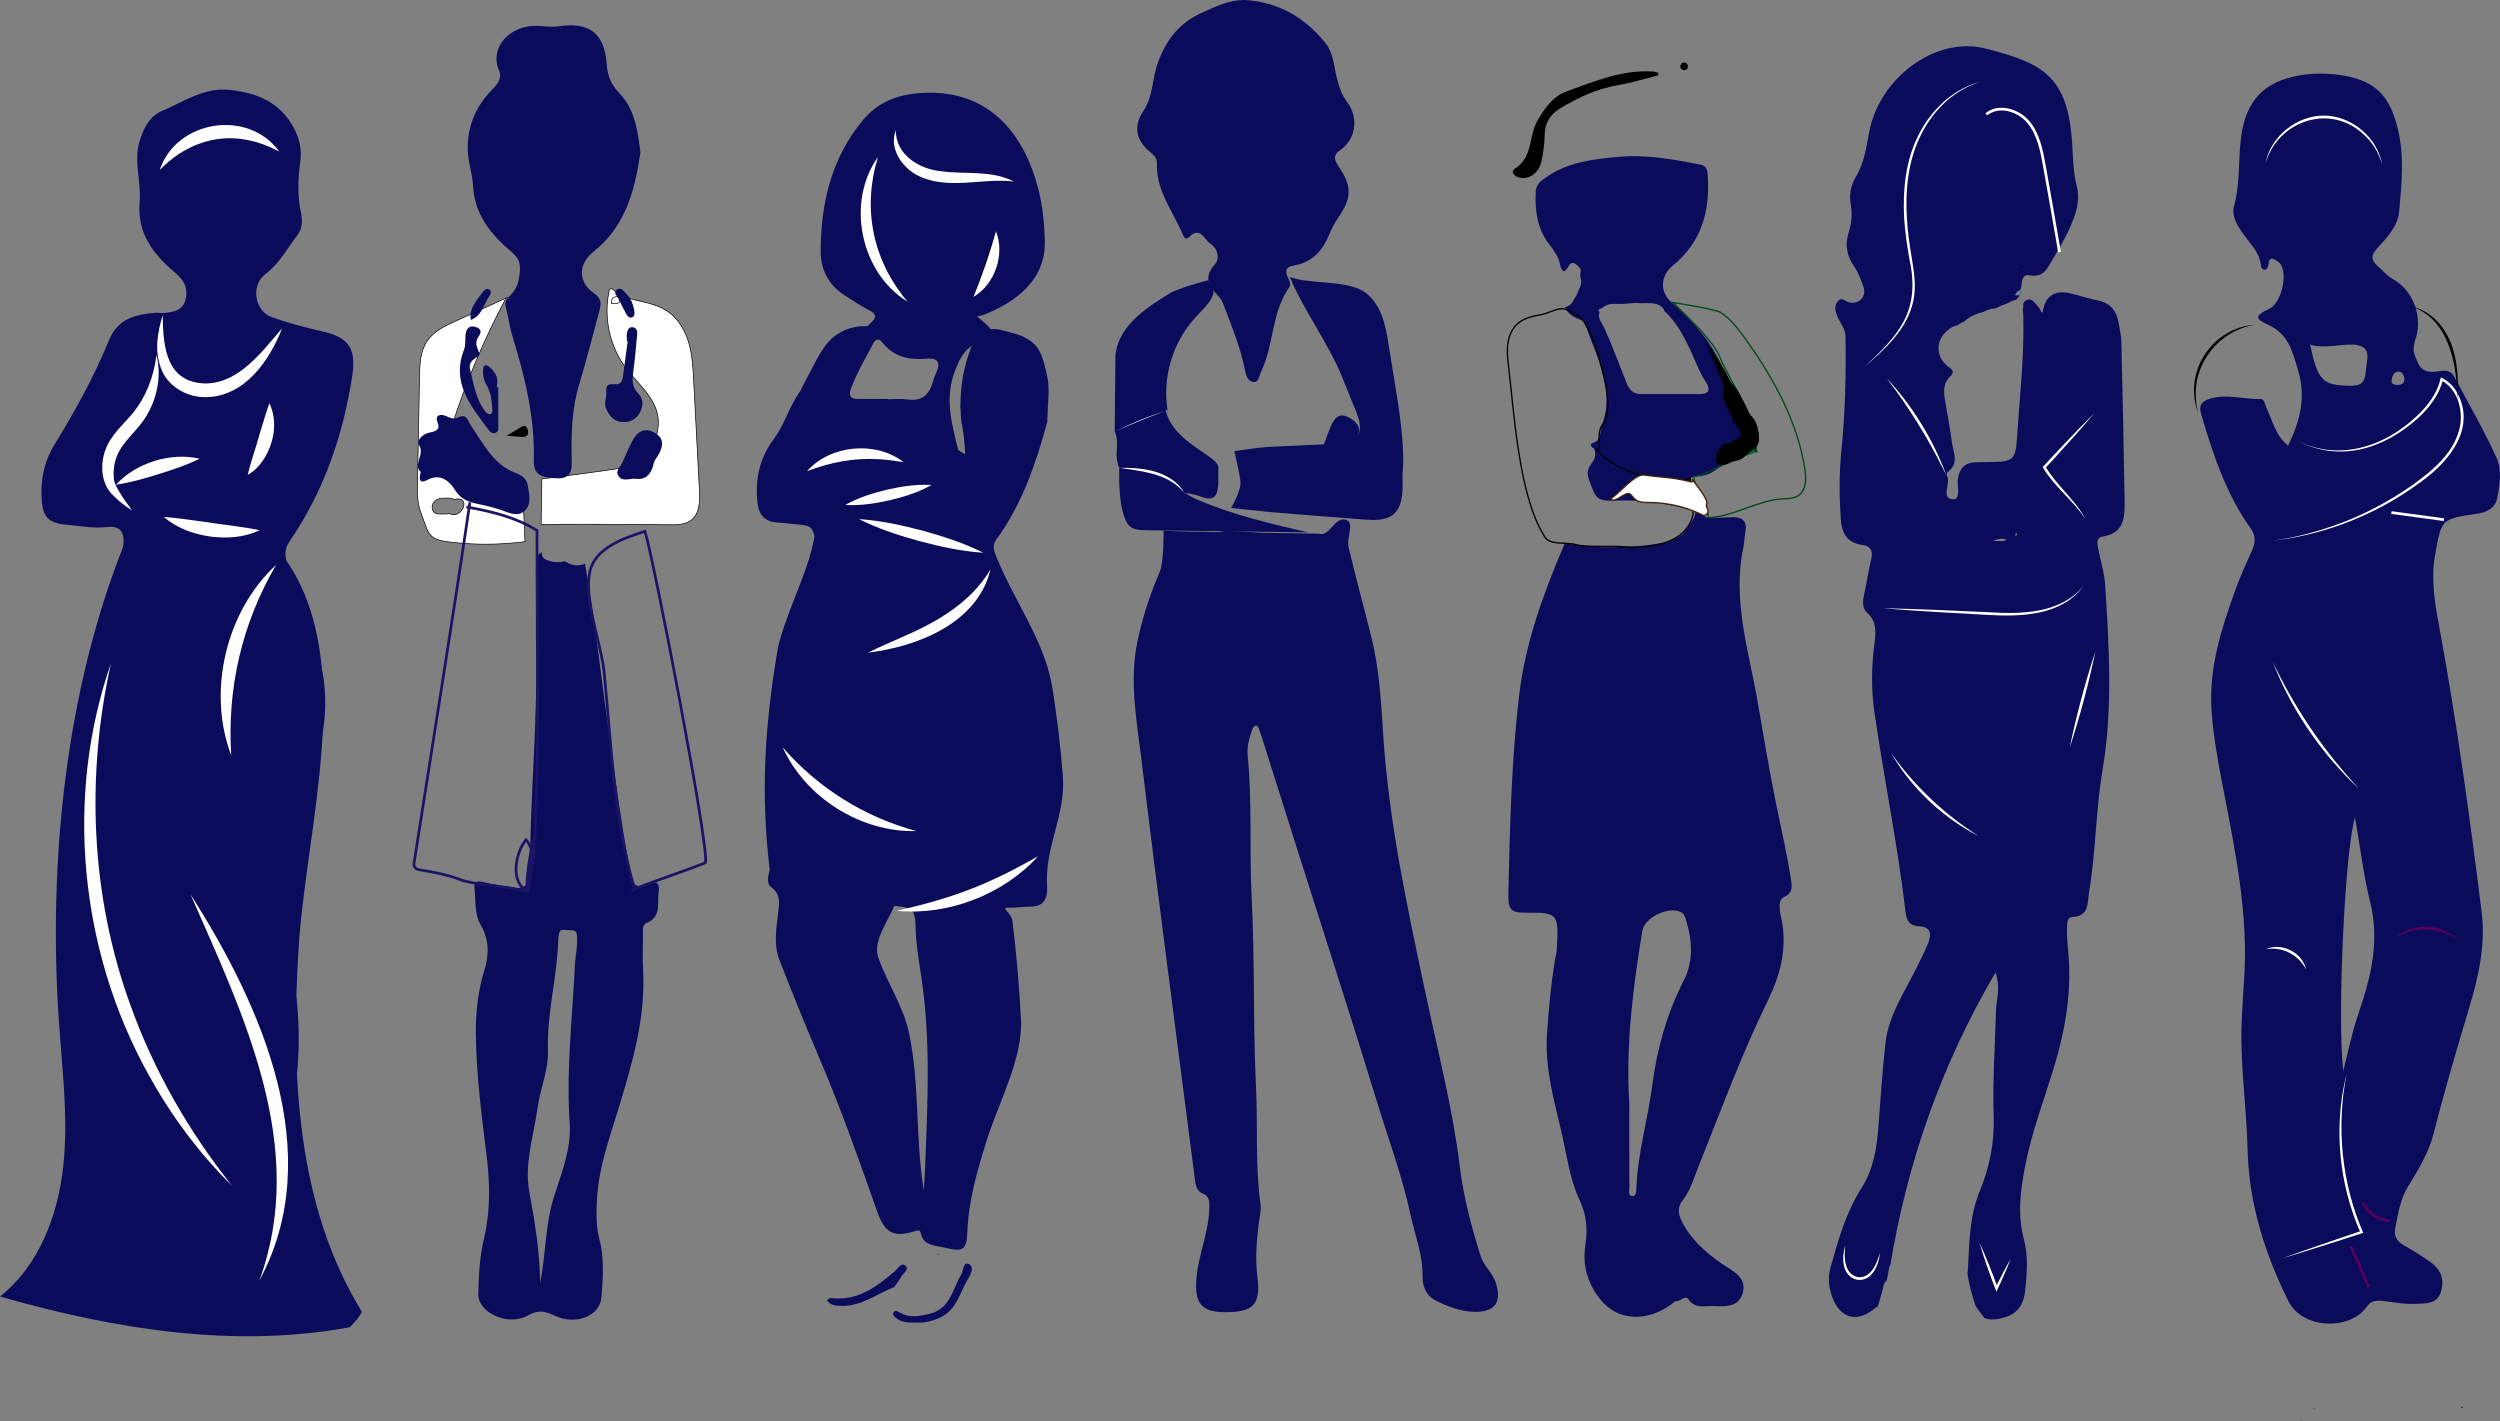
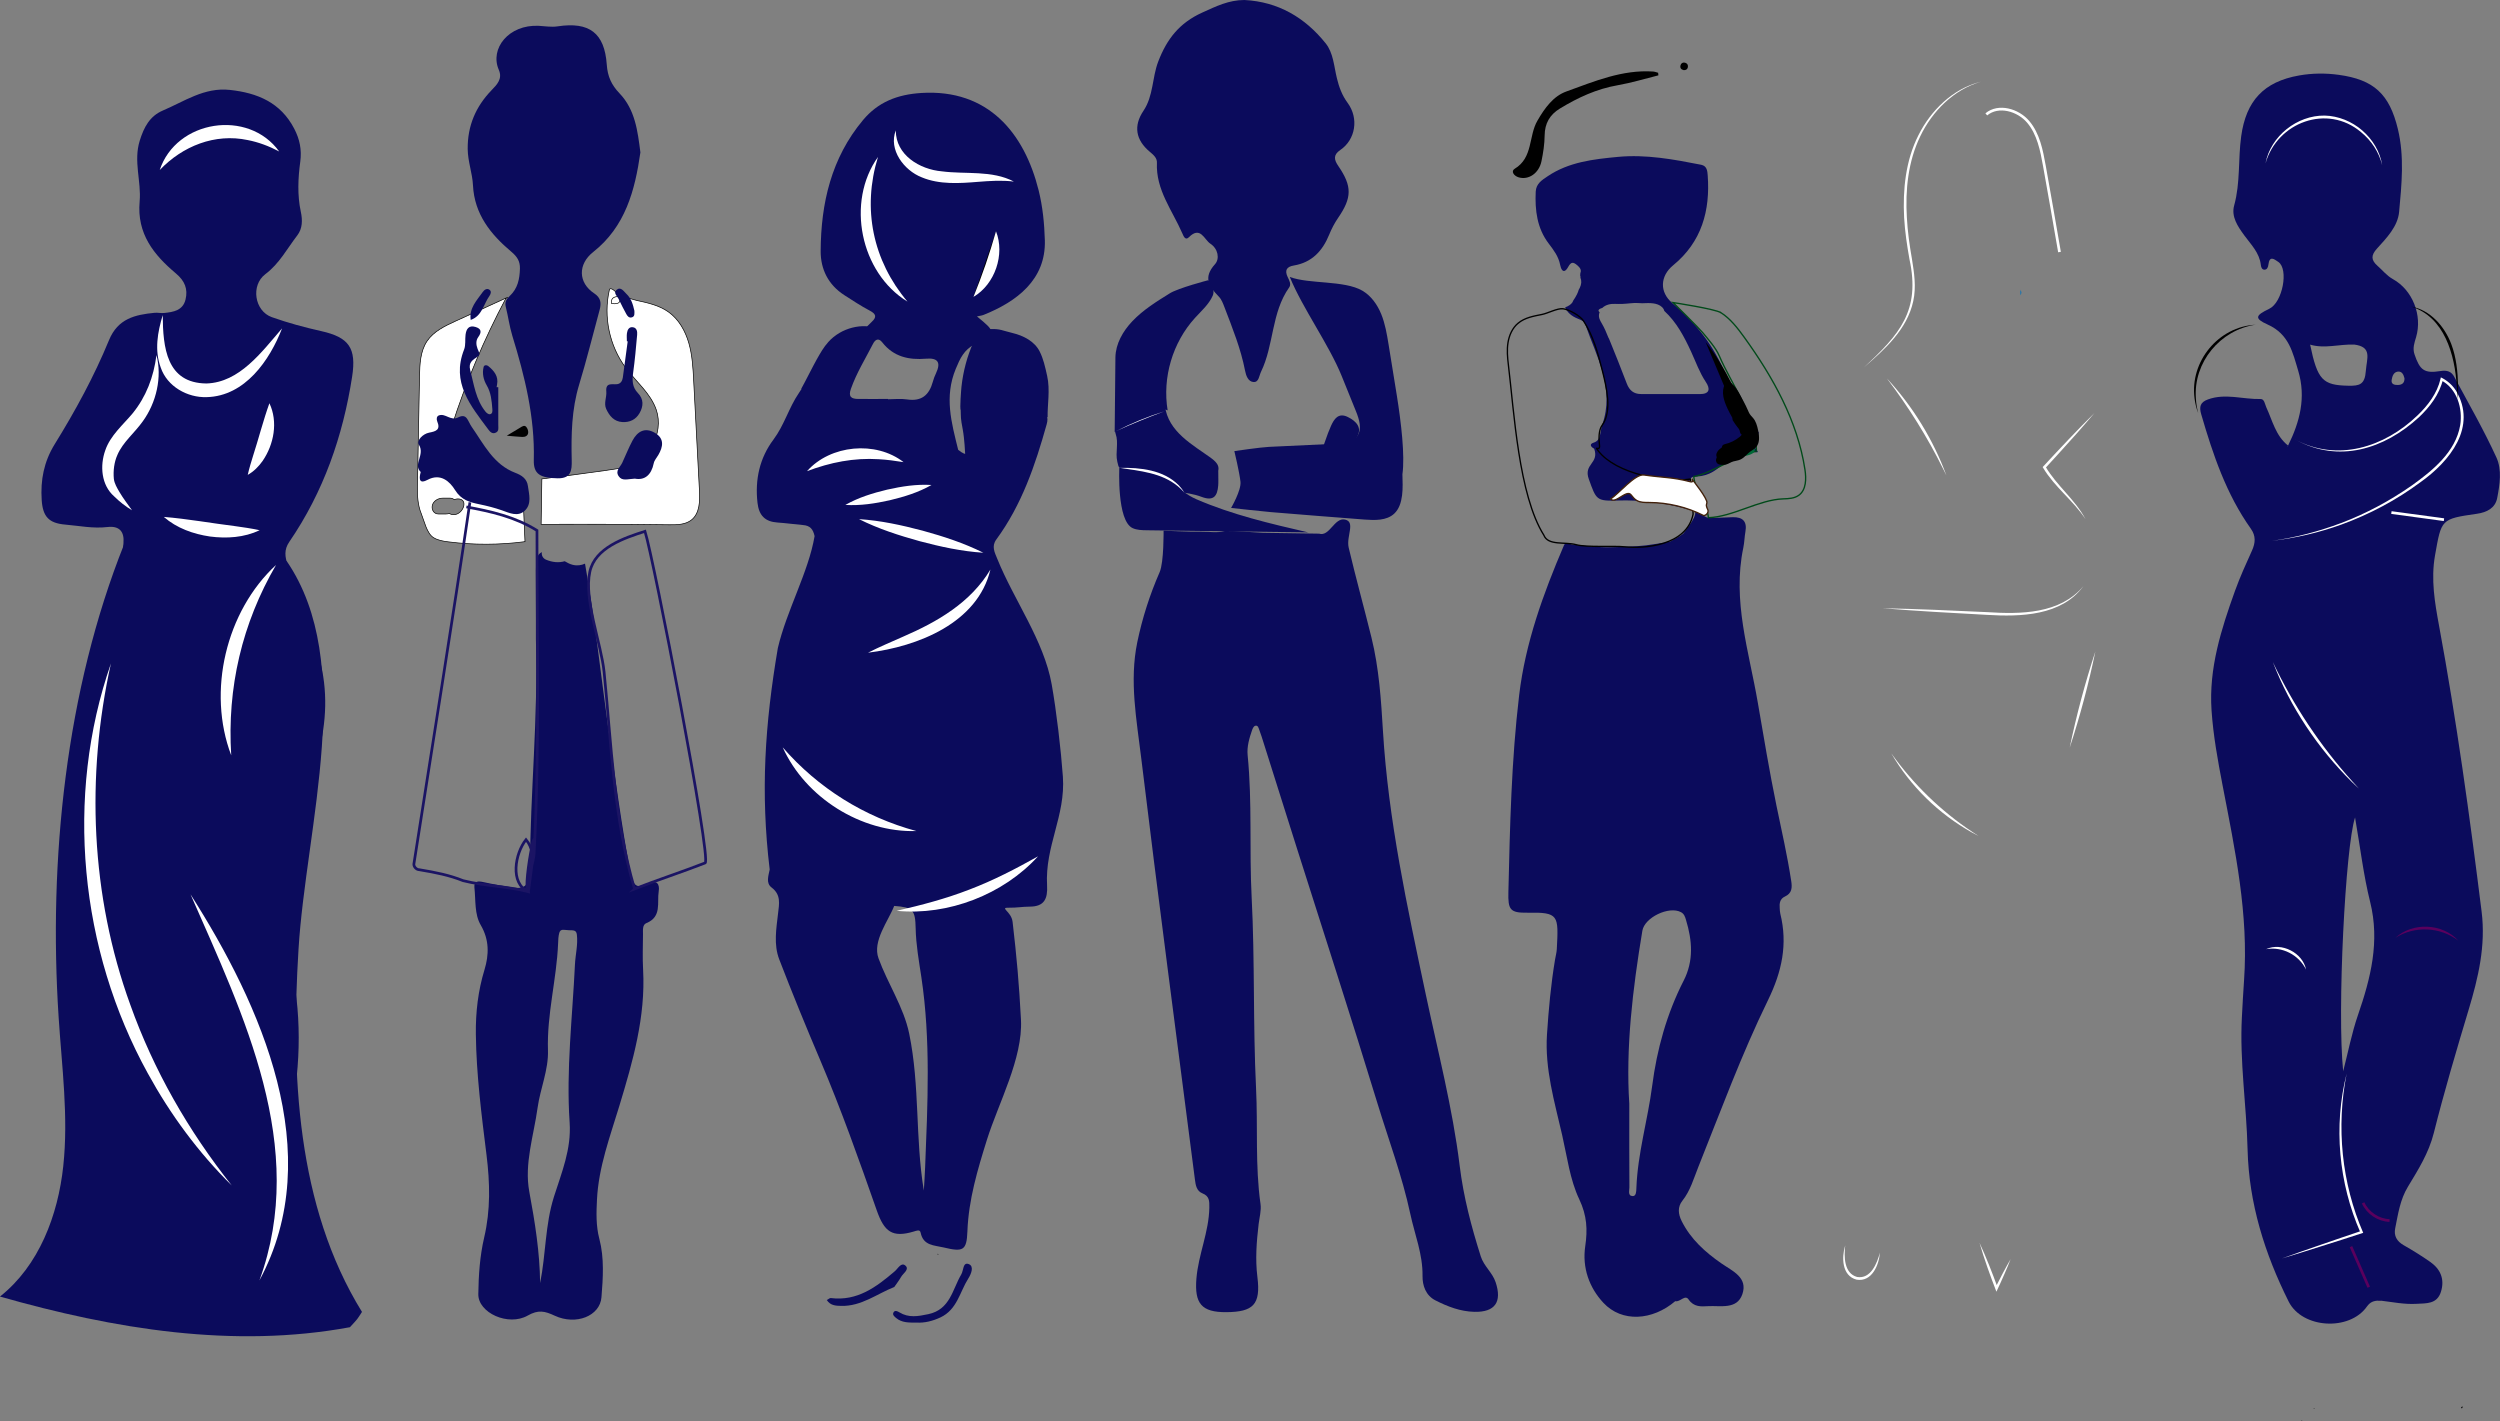
<svg xmlns="http://www.w3.org/2000/svg" id="_Слой_1" viewBox="0 0 913.74 519.47">
  <rect x="0" y="0" width="913.74" height="519.47" fill="#808080" stroke="none" />
  <defs>
    <style>.cls-1{stroke:#42210b;}.cls-1,.cls-2,.cls-3{stroke-width:.5px;}.cls-1,.cls-2,.cls-3,.cls-4,.cls-5,.cls-6,.cls-7{stroke-miterlimit:10;}.cls-1,.cls-4,.cls-8{fill:#fff;}.cls-9{fill:#0b0b5c;}.cls-9,.cls-10,.cls-11,.cls-12,.cls-13,.cls-14,.cls-15,.cls-16,.cls-8{stroke-width:0px;}.cls-2{stroke:#004a19;}.cls-2,.cls-12,.cls-3,.cls-5,.cls-6,.cls-7{fill:none;}.cls-10{fill:#000;}.cls-11{fill:#0071bc;}.cls-3,.cls-4{stroke:#000;}.cls-4{stroke-width:.25px;}.cls-5{stroke:#5a005d;}.cls-13{fill:#999;}.cls-6{stroke:#fff;}.cls-14{fill:#006837;}.cls-15{fill:#9e005d;}.cls-16{fill:#5a005d;}.cls-7{stroke:#1b1464;}</style>
  </defs>
-   <path class="cls-9" d="M768.33,196.15c8.4-1.23,8.29-7.52,8.2-13.58-.28-19.28-.73-38.56-1.19-57.84-.05-1.98-.54-3.95-.83-5.92-.69-4.68-2.78-8.05-7.86-9.03-3.26-.63-6.42-1.73-9.65-2.51q-9.14-2.2-10.46,7.05c-.72-.37-.81-1.37-1.35-1.93-1.23-1.25-2.3-3.54-4.31-2.77-.86.33-1.28.89-1.47,1.55.19.59.13,1.25-.1,1.86.05.67.16,1.34.18,1.94.46,15.17-1.34,30.21-2.3,45.3-.49,7.74-1.56,8.54-9.51,8.59-1.83.01-3.66.05-5.49.09-3.94.08-5.9,1.98-6.57,5.99-.45,2.66,1.27,7.84-1.93,7.54-4.44-.42-.64-5.67-2.04-8.5-.18-.37-.12-1.22.13-1.4,4.42-3.09,2.14-7.23,1.64-10.97-.69-5.27-1.74-10.5-2.59-15.75-.49-3.02-.47-6,1.95-8.29,1.65-1.56.95-2.31-.55-3.44-5.17-3.88-4.87-10.38.4-14,1.06-.73,1.98-1.15,2.78-1.16.8-.66,1.7-1.13,2.61-1.54.41-.38.84-.74,1.3-1.06,1.35-.95,2.46-1.38,3.93-1.88.6-.19,1.2-.36,1.79-.54.01,0,.03-.01.04-.02,1.38-.71,2.95-1.17,4.5-1.25.57-.35,1.16-.66,1.78-.92.67-.29,1.36-.53,2.04-.8.31-.12.61-.24.91-.38-.01,0,.89-.46.59-.28.56-.35,1.25-.61,1.93-.68.48-.57.98-1.12,1.56-1.65l-1.92-.05c.34-.97,1-1.62,1.95-1.99.98-1.97-.25-5.98,3.62-5.29,3.65.66,5.43-1.15,6.86-3.6,3.76-6.42,7.86-12.69,9.91-19.96.87-3.1.96-6.31.18-9.39-1.2-4.73-1.31-9.51-1.57-14.33-1.38-25.74-10.86-30.28-31.65-35.6-18.69-4.78-39.01,11.21-42.58,30.41-1.06,5.72-1.84,11.43-4.94,16.59-1.72,2.87-2.47,6.33-1.84,9.65.7,3.73.32,7.23-.78,10.74-1.38,4.44-.61,8.39,2.06,12.25,1.48,2.15,2.39,4.74,3.32,7.21,1.36,3.61-1.34,6.68-5.09,5.93-1.46-.29-2.92-2.32-4.39-.22-1.31,1.87-.64,3.89.19,5.72,1.01,2.25,2.75,4.16,2.8,6.84.23,14.11-.1,28.2-1.54,42.25-.83,8.13-.72,16.27-.21,24.41.32,5.13,2.22,8.96,8.05,9.67,2.85.35,3.81,2.11,3.13,5.02-1.02,4.37-1.68,8.82-2.65,13.2-.53,2.41-.73,4.83,1.16,6.55,3.47,3.17,3.19,7.01,2.66,11.06-1.07,8.28-1.26,16.62-.08,24.87,3.54,24.67,8.61,49.11,11.49,73.89.34,2.91,1.75,4.63,4.75,4.74,4.62.17,4.68,2.98,3.44,6.2-1.13,2.94-2.67,5.72-4.03,8.56-4.38,9.1-10.4,17.58-11.56,27.93-1.16,10.39-1.82,20.84-2.64,31.27-.59,7.55-1.93,15.15-5.95,21.44-5.87,9.2-8.72,19.33-11.55,29.56-1.06,3.83-.52,7.65.96,11.25,2.91,7.08,8.71,8.61,14.69,3.9.56-.44,1.12-.86,1.7-1.2.78-2.55,1.58-5.1,2.11-7.72.15-.73.57-1.3,1.11-1.7.16-.69.31-1.38.45-2.08.13-.93.28-1.84.49-2.69.08-.35.23-.66.42-.94,6.23-37.42,18.46-72.82,38.42-106.86,1.98,5.76.3,9.78.19,13.83-.35,12.94-1.27,25.89-.85,38.81.31,9.59-1.54,18.66-5.06,27.15-3.51,8.47-3.75,17.09-4.21,25.8-.1,1.91-.17,3.34-.31,4.45.57,3.98,1.65,7.8,2.9,11.64.32.54.66,1.06,1,1.54.77,1.09,1.59,2.1,2.39,3.12,2.38.83,5.02.43,7.78-.45,4.62-1.48,6.55-5.14,7.01-9.45.66-6.28,1.21-12.73-.44-18.87-2.47-9.19-1.2-18.44.51-27.18,2.44-12.47,7.1-24.51,10.77-36.75,3.75-12.49,5.91-25.23,5.14-38.3-.23-3.97-.87-7.92-.66-11.93.08-1.5.02-3.59,1.8-3.68,6.52-.32,5.59-5.28,6.28-9.36,2.51-14.77,2.42-29.87,4.91-44.58,3.8-22.45,2.34-44.83.96-67.26-.28-4.6-1.74-9.13-2.62-13.7-.32-1.67-.62-3.84,1.51-4.15ZM737.05,97.35l-.09.3-.25-.2.34-.09ZM728.27,197.63c2.53-.8,3.76-.94,5.14-.39-1.23.93-2.47.44-5.14.39ZM736.65,195.93c-.03-.16-.13-.34-.09-.47.08-.28.24-.55.37-.82.1.3.19.6.29.89-.2.14-.38.27-.56.4Z" />
  <path class="cls-9" d="M869.28,475.38c-1.74.04-3.05.55-4.17,2.14-6.36,9.08-23.66,8.11-28.62-1.82-8.74-17.5-14.53-35.88-15.01-55.63-.39-16.11-2.94-32.12-2.08-48.28.24-4.48.47-8.96.79-13.43,1.71-24.19-3.28-47.64-7.81-71.14-1.76-9.14-3.44-18.29-4.07-27.6-1.04-15.32,3.51-29.57,8.58-43.68,1.8-5,4.01-9.85,6.2-14.7,1.27-2.81,1.46-5.36-.4-7.98-9.01-12.66-13.86-27.11-18.15-41.83-.82-2.81-.36-4.4,2.42-5.43,6.41-2.36,12.85,0,19.28-.16,1.4-.04,1.56,1.9,2.11,3.1,2.26,4.87,3.41,10.39,7.98,13.95-.09.09-.19.17-.26.27-.05.08-.03.19-.05.29.09-.2.18-.4.26-.59,4.3-8.68,6.63-17.6,3.72-27.29-2.03-6.75-3.35-13.42-11.13-16.93-5.04-2.27-4.56-3.34.58-5.81,4.81-2.31,7.14-14.46,3.27-17.1-1.56-1.07-3.23-2.41-3.63,1.01-.09.79-.41,1.81-1.4,1.83-1.01.02-1.28-.99-1.37-1.79-.51-4.43-3.59-7.4-6.02-10.73-2.4-3.29-4.86-6.86-3.71-10.99,2.3-8.31,1.4-16.86,2.56-25.24,1.79-12.95,8.2-19.94,21.16-22.24,4.8-.85,9.64-.89,14.42-.24,13.01,1.76,18.62,7.11,21.69,19.83,2.42,10.07,1.38,20.21.46,30.25-.49,5.35-4.56,9.54-8.13,13.47-2.23,2.45-2.12,4.2.21,6.25,1.87,1.64,3.4,3.63,5.64,4.87,7.17,3.97,10.84,13.22,8.48,21.21-.61,2.06-1.35,4-.58,6.29,1.94,5.74,3.53,7.07,9.51,6.1,2.44-.4,3.99.2,5.01,2.09,5.26,9.79,10.83,19.46,15.44,29.55,2.03,4.45,1.21,9.88.26,14.78-.72,3.71-3.83,5.23-7.36,5.74-13.28,1.92-13,1.95-15.36,15.19-1.56,8.8-.09,17.27,1.47,25.74,6.41,34.67,11.2,69.57,15.56,104.55,1.54,12.4-1.22,24.07-4.74,35.77-4.5,14.96-8.94,29.96-12.75,45.1-1.85,7.34-5.71,13.42-9.47,19.65-2.85,4.71-3.58,9.96-4.63,15.16-.56,2.76.59,4.75,3.09,6.18,3.32,1.9,6.59,3.91,9.71,6.11,3.77,2.65,5.34,6.31,3.93,10.88-1.42,4.61-5.34,4.23-9.01,4.44-4.37.26-8.61-.65-12.9-1.15l.04.03c-.36,0-.72,0-1.08,0l.04-.03ZM844.3,125.94l.03-.03c2.7,13.01,4.59,14.89,13.98,15.07,4.02.08,6.04-.38,6.39-5.39.32-4.6,2.54-8.86-4.43-9.68l.04.04c-5.34-.2-10.67,1.6-16.01,0ZM856.42,391.55c1.77-6.86,3.11-13.88,5.41-20.56,4.66-13.51,8.06-26.88,4.44-41.38-2.42-9.69-3.57-19.69-5.51-30.82-3.52,10.59-6.6,70.66-4.34,92.76ZM878.83,138.27c-.33-1.25-.83-2.65-2.47-2.44-1.51.2-1.99,1.67-2.21,2.97-.27,1.6.92,1.93,2.18,1.91,1.51-.02,2.55-.63,2.5-2.44Z" />
  <path class="cls-9" d="M74.34,483.43c-3.42.32-7.45-.13-10.65-4.01-1.5-1.82-4.12-1.82-6.54-1.03-3.82,1.24-7.76,1.8-11.77,1.97-3.39.15-6.38-.46-7.64-4.15-1.28-3.74-.32-6.94,2.8-9.32,2.1-1.6,4.31-3.14,6.67-4.34,10.23-5.19,14.25-14.64,10.15-25.4-3.61-9.45-7.71-18.71-11.57-28.07-5.2-12.6-10.36-25.22-15.55-37.83-.51-1.23-.87-2.57-1.63-3.64-6.84-9.62-7.07-20.17-5.68-31.45,3.35-27.23,6.35-54.48,12.11-81.35,3.06-14.29,5.94-28.62,8.69-42.97.84-4.39,1.02-8.91,1.4-13.37.36-4.21-1.53-6.35-5.87-5.84-5.2.62-10.3-.45-15.42-.89-6.02-.51-8.2-2.94-8.6-8.95-.48-7.29.79-14.03,4.78-20.48,7.52-12.16,14.38-24.75,19.82-37.98,3.25-7.91,9.55-9.3,16.66-10,1.15-.11,2.33.19,3.48.07,3.4-.35,6.86-.91,7.83-4.91.93-3.85-.24-6.8-3.53-9.56-8.06-6.78-14.31-14.49-13.24-26.29.66-7.33-2.32-14.7.04-22.24,1.53-4.9,3.62-8.95,8.46-11.01,7.87-3.35,15.13-8.52,24.41-7.53,10.14,1.08,18.63,4.61,23.6,14.2,1.97,3.8,2.79,7.64,2.2,12.01-.82,6.08-1.11,12.23.2,18.36.64,2.97.66,6.08-1.31,8.63-3.72,4.84-6.55,10.32-11.65,14.14-5.41,4.06-3.98,13.47,2.36,15.72,5.88,2.09,11.95,3.73,18.05,5.1,10.19,2.28,12.92,6.21,11.3,16.66-3.37,21.78-10.47,42.13-22.99,60.41-1.92,2.81-1.6,5.42-.53,8.45,4,11.26,8.37,22.37,11.52,33.95,3.21,11.81,2.67,23.45-.38,34.98-4.74,17.9-7.69,36.09-9.8,54.44-1.07,9.3-.75,18.65.83,27.85,3.29,19.17,1.97,37.97-2.53,56.85-1.86,7.82-5.15,15.04-7.22,22.72-1.93,7.16-2.94,14.25-1.86,21.67,1.27,8.75-3.04,15.6-8.54,21.71-3.11,3.46-7.66,2.64-12.83,2.71ZM69.94,293.42c-.42-.05-.83-.1-1.25-.15-3.52,14.99-6.84,30.03-10.66,44.94-1.92,7.52-2.6,14.83,1.02,21.84,5.64,10.94,8.89,22.62,10.8,34.62,1.73,10.93,5.37,21.54,5.07,32.86-.11,4.25.88,8.75,3.3,13.43,4.8-50.18-4.44-98.7-8.28-147.54Z" />
  <path class="cls-9" d="M654.66,321.86c-1.4-9.21-3.49-18.27-5.37-27.39-2.57-12.51-4.66-25.13-6.83-37.72-3.21-18.7-9.36-37.14-5.29-56.54.41-1.94.43-3.97.78-5.93.66-3.73-1.02-5.32-4.61-5.25-2.98.05-5.98.36-8.95.18-3.78-.23-8.59-10.85-6.61-14.12.58-.95,1.51-.92,2.53-.96,9.31-.37,10.95-10.15,20.7-8.91,3.45.44-.47-.64.34-3.74.67-2.59,2.69-3.73.34-3.91-6.09-.49-1.6-3.43-4.45-8.52,0,0,.04.04.04.04.07-5.2-4.89-7.67-6.5-11.87-4.1-10.67-10.95-19.17-19.57-26.46-4.73-4-4.48-9.86.33-13.8,10.42-8.54,13.57-19.95,12.62-32.86-.11-1.5-.21-3.45-2.41-3.88-10.03-1.97-20.1-3.85-30.38-2.88-8.94.85-17.93,1.84-25.69,7.07-2.05,1.38-4.24,2.68-4.38,5.65-.31,6.8.48,13.35,4.74,18.95,1.83,2.41,3.6,4.73,4.19,7.8.3,1.56,1.02,2.88,2.08,1.92.07-.08.14-.16.22-.23.2-.23.4-.52.62-.91,1.06-1.91,1.8-1.93,3.34-.63,1.1.94,1.58,1.78,1.13,2.84,0,.22-.01.46-.06.71,0,.03-.02.07-.02.11.1.25.15.52.12.82,0,.05,0,.09-.01.13.48,1.06.4,2.33-.27,3.69-.11.22-.23.44-.36.65-.15.54-.35,1.09-.63,1.64-.41.82-.84,1.56-1.33,2.23-.09.24-.19.49-.33.71-.47.75-1.56,1.5-2.66,1.82.66,1.78,2.24,3.24,4.71,4.21,1.16.46,2.23.87,2.63,2.03,4.15,11.93,10.92,23.4,6.15,36.87-.81,2.29-.25,5.5-3.04,6.35-2.14.64-.58,1.88.15,2.24,1.93,5.47-4.01,5.48-1.96,11.12,2.75,7.56,2.67,8.09,10.82,7.8,7.5-.27,17.33.85,25.5,3.23,5.77-.59.47,5.72-1.74,8.83-1.54,1.29-3.34,2.01-5.01,3.02,0,0,.04-.04.04-.04-7.94,1.31-9.25,1.6-16.52,1.9-8.85.34-8,.17-18.64-.77-1.73-.15-2.87-1.35-3.56.26-7.54,17.61-14.07,35.56-16.35,54.69-2.85,23.92-3.37,48-3.94,72.06-.15,6.34.58,7.59,6.96,7.48,11.53-.19,11.38.9,10.74,13.29-.07,1.32-.45,2.62-.66,3.93-1.5,9.02-2.33,18.11-2.93,27.23-.84,12.67,2.76,24.68,5.54,36.8,1.82,7.93,2.84,16.32,6.27,23.53,2.81,5.92,3.06,11.1,2.17,17.12-1.15,7.83,1.42,15.09,6.64,20.69,6.74,7.22,17.87,6.56,26.3-.64,0,0-.04.04-.04.04,1.76.43,3.56-2.57,4.88-.62,1.9,2.79,4.61,2.59,7.01,2.44,4.57-.28,10.65,1.36,12.63-4.36,2.12-6.14-3.6-8.46-7.65-11.27-5.92-4.11-11.2-8.83-14.51-15.44-1.31-2.62-1.57-5.18.27-7.5,2.87-3.62,4.07-7.97,5.73-12.12,8.2-20.52,15.85-41.31,25.54-61.16,5.09-10.42,7.26-20.47,4.49-31.63-.16-.64-.15-1.32-.21-1.98-.16-1.76.07-3.41,1.87-4.24,2.68-1.24,2.71-3.29,2.32-5.83ZM599.77,144.02c-2.7,0-4.25-1.38-5.19-3.83-2.11-5.46-4.22-10.91-6.46-16.32-.1-.15-.2-.32-.27-.5-.74-1.86-1.43-3.5-2.43-5.21-.66-1.13-1.22-2.1-.95-3.46.04-.21.12-.39.18-.58,0,0,0,0,0,0-.93-.72-.09-1.27,1.01-1.59,1.15-1.12,2.92-1.55,4.63-1.46.42.02.84.02,1.26.03.47,0,.95,0,1.47-.02,1.91-.06,3.81-.44,5.72-.32.44.03.95.05,1.49.08.14,0,.28-.01.43-.02,2.19-.09,5.04-.21,6.77,1.4.48.44.74.92.85,1.4,4.52,4.16,7.29,9.45,9.79,14.87,1.73,3.75,3.08,7.64,5.4,11.12,1.68,2.52,1.47,4.44-2.25,4.43-7.15-.02-14.3-.02-21.45,0ZM615.36,358.44c-6.17,12.11-9.77,25.07-11.5,38.48-1.62,12.51-5.32,24.69-5.77,37.38-.04,1.14-.07,2.91-1.33,2.87-1.9-.06-1.21-2.04-1.22-3.18-.07-9.63-.04-19.27-.04-30.61-1.33-20.15,1.2-41.72,4.78-63.21.81-4.84,9.72-9.12,14.11-6.78,1.16.62,1.49,1.67,1.83,2.81,2.28,7.52,2.9,14.89-.86,22.26Z" />
  <path class="cls-10" d="M582.56,163.69c-.19-.14.99-.05,0,0h0Z" />
  <path class="cls-10" d="M595.31,441.59s.04.04.04.04l-.04-.04Z" />
  <path class="cls-10" d="M610.29,471.59s.04-.04.04-.04c.14.05.29.1.43.15-.16-.04-.31-.08-.47-.11Z" />
  <path class="cls-9" d="M482.13,195.05c3.83,1.21,5.55-5.97,9.45-5.15,3.98.84.39,6.14,1.36,10.27,2.6,11,5.62,21.9,8.33,32.87,2.76,11.19,3.51,22.69,4.19,34.1,1.96,32.51,8.85,64.16,15.56,95.87,4.44,20.99,9.89,41.87,12.49,63.09,1.42,11.53,4.27,22.25,7.7,33.09,1.14,3.61,4.24,5.88,5.43,9.44,2.42,7.21-.19,11.03-7.8,10.84-5.11-.13-9.79-1.94-14.24-4.21-3.47-1.77-4.72-5.38-4.67-8.88.12-7.96-2.85-15.14-4.46-22.66-2.97-13.87-7.91-27.01-12.01-40.43-9.52-31.17-19.6-62.16-29.44-93.23-4.07-12.84-8.11-25.69-12.17-38.53-.5-1.58-.98-3.18-1.58-4.72-.27-.7-.44-1.84-1.54-1.53-.47.13-.88.94-1.08,1.52-1.03,3-1.96,6.06-1.64,9.27,1.71,17.24.57,34.55,1.46,51.84,1.2,23.23.47,46.57,1.61,69.81.7,14.1-.36,28.27,1.63,42.33.34,2.39-.4,4.93-.69,7.4-.76,6.44-1.26,12.8-.44,19.36,1.24,9.99-1.5,12.7-11.38,12.78-9.12.07-11.65-3.22-10.92-12.25.71-8.84,4.59-17.03,4.72-25.96.03-2.38.07-4.18-2.5-5.21-2.13-.85-2.49-2.9-2.75-4.95-6.59-51.43-13.44-102.82-19.66-154.3-1.68-13.94-4.35-28.01-1.42-42.19,1.83-8.83,4.58-17.38,8.18-25.62,1.58-3.62,1.43-15.16,1.43-15.16,0,0,10.01.51,13.66.38,2.95-.07,5.89.58,8.74-.26,4.72-.06,9.32.47,13.88.66" />
  <path class="cls-9" d="M454.82,0c12.35.63,22.13,6.4,29.7,15.83,2.82,3.51,3.04,8.38,4.1,12.72.79,3.27,1.88,6.27,3.93,9.05,4.17,5.66,2.9,13.43-2.68,17.22-2.68,1.82-2.26,3.62-.72,5.86,5.1,7.44,5,11.56-.1,18.99-1.31,1.9-2.39,4.01-3.26,6.14-2.43,5.94-6.33,10.13-12.9,11.23-2.68.45-3.4,1.79-2.26,4.2.58,1.22,1.39,2.64.57,3.79-6.57,9.27-5.53,21.05-10.32,30.89-.7,1.43-.75,3.83-2.72,3.71-1.99-.13-2.75-2.39-3.09-4.12-1.55-8.04-4.61-15.57-7.51-23.16-.53-1.38-1.08-2.91-2.07-3.92-3.55-3.64-5.89-6.91-1.42-11.86,1.79-1.98,1.15-5.64-1.67-7.49-2.3-1.5-3.63-6.61-7.87-2.37-1.29,1.29-1.93-.34-2.39-1.4-3.64-8.41-9.74-15.92-9.29-25.82.08-1.75-1.24-2.87-2.59-4-5.19-4.34-6.04-9.48-2.34-14.98,3.68-5.47,3.14-12.1,5.41-18.02,3.17-8.26,7.74-14.1,16.05-17.88C444.45,2.31,449.14,0,454.82,0Z" />
  <path class="cls-9" d="M445.27,172.1c0,2.75.09,4.07-.02,5.38-.31,3.83-1.67,5.79-6.05,4.13-2.91-1.1-6.12-1.51-9.23-1.97-3.94-.58-4.83-3.78-9.39-5.61-5.01-2-5.43-2.26-8.81-2.64-2.96-.33-2.8-.03-3.4-2.66-.79-3.46.59-6.78-.62-10.23-.99-2.82,2.03-4.12,4.16-5.32,1.11-.63,3.32-.76,2.95-2.16-1.64-6.08,1.31-4.36,4.65-3.19,3.13,1.1,2.91-1.64,3.24-3.52.22-1.25-.05-3.21,1.61-3.17,1.76.04,1.42,2.04,1.33,3.23-.9,11.03,7.19,16.27,14.56,21.36,3.21,2.22,5.63,3.66,5.01,6.36Z" />
  <path class="cls-10" d="M841.53,519.44l-.23-.32-.16.34.4-.03ZM899.77,514.79c.1-.12.25-.22.28-.36.03-.14-.05-.31-.08-.46-.17.16-.35.31-.48.49-.02.03.18.22.28.33ZM845.64,514.94l.3-.07-.18-.27-.12.34Z" />
  <path class="cls-10" d="M606.14,27.54c-4.95,1.23-9.85,2.74-14.86,3.61-7.69,1.33-14.54,4.51-21.11,8.5-3.72,2.26-5.56,5.41-5.61,9.87-.03,3.13-.52,6.29-1.15,9.37-.9,4.42-4.69,6.98-8.3,5.94-1.82-.52-2.99-2.26-1.48-3.16,6.73-4.05,5.01-11.91,8.29-17.56,2.74-4.73,5.83-8.96,10.58-10.68,10.21-3.69,20.41-8.03,31.69-7.29.62.04,1.23.29,1.85.45.03.32.07.64.1.96Z" />
  <path class="cls-9" d="M486.45,170.79c-4.31.12-5.6-.99-4.05-4.48,1.55-3.48,2.51-7.22,4.09-10.68,1.1-2.4,2.63-4.93,6.09-3.24,3.19,1.56,5.45,3.99,3.31,7.48-1.93,3.14-.61,8-5.12,9.65-1.7.62-3.48,1.02-4.33,1.27Z" />
  <path class="cls-9" d="M334.98,483.41c-2.85,0-5.36.06-7.44-1.68-.64-.53-1.46-1.18-.97-2.04.53-.94,1.47-.44,2.17-.02,3.41,2.07,6.81,1.44,10.52.66,8.08-1.7,8.83-9.08,12.09-14.55.84-1.4.54-4.65,2.77-3.74,1.95.79.89,3.52-.21,5.25-3.12,4.91-4.06,11.34-10.16,14.21-2.94,1.38-5.92,2.08-8.77,1.9Z" />
  <path class="cls-9" d="M326.88,470.38c-6.4,2.53-12.06,7.11-19.42,6.92-1.92-.05-3.91-.07-5.27-2.13.64-.34,1.07-.78,1.44-.74,9.71,1.22,16.67-4.03,23.44-9.82,1.14-.98,2.33-3.42,3.88-2.01,1.53,1.39-.87,2.78-1.61,4.11-.73,1.29-1.66,2.47-2.5,3.7,0,0,.03-.03.03-.03Z" />
  <path class="cls-10" d="M615.37,25.63c-.95-.22-1.4-.81-1.15-1.76.19-.7.75-1.12,1.49-.98.95.18,1.38.85,1.17,1.78-.17.74-.78,1-1.51.97Z" />
  <path class="cls-10" d="M478.05,168.23c-.2.98-.77,1.34-1.48,1.17-.36-.08-.88-.63-.87-.95.02-.77.67-1.15,1.39-1,.38.08.68.54.95.78Z" />
  <path class="cls-10" d="M463.09,165.89c.09.44.23.84.21,1.23,0,.12-.44.23-.69.34-.13-.39-.3-.78-.34-1.17,0-.09.45-.22.82-.4Z" />
  <polygon class="cls-10" points="342.73 458.63 342.7 458.24 343.04 458.4 342.73 458.63" />
  <path class="cls-11" d="M738.41,105.95c.53.66.53,1.33,0,1.99,0,0,.04.03.04.03,0-.68,0-1.37,0-2.05l-.04.03Z" />
-   <path class="cls-11" d="M745.43,109.92c-.33-.33-.66-.66-.99-.99,0,0-.03.03-.03.03l.99.99.04-.04Z" />
  <path class="cls-11" d="M744.44,108.94s-.03.03-.03.03c0,0,.03-.03.03-.03Z" />
  <path class="cls-15" d="M870.29,475.38c-.34,0-.67,0-1.01,0,0,0-.04.03-.04.03h1.08l-.04-.03Z" />
  <path class="cls-11" d="M745.39,109.96s.04-.04.04-.04c0,0-.04.04-.04.04Z" />
  <path class="cls-9" d="M132.31,479.51c-23.95-38.81-26-87.06-23.2-132.58,2.8-45.52,21.36-104.27-4.34-141.88-21.05,4.49-40.55,4.26-59.37-6.2-21.36,53.49-27.71,115.47-23.97,172.95,1.18,18.12,3.63,36.31,1.7,54.37s-8.9,36.46-23.14,47.72c41.69,11.87,85.29,19.08,127.91,11.2,3.05-3.3,2.57-2.77,4.4-5.58Z" />
  <path class="cls-4" d="M232.79,109.82c4.01.87,8.14,1.79,11.49,4.16,3.8,2.67,6.21,6.97,7.49,11.43s1.53,9.15,1.77,13.79c.7,13.34,1.4,26.67,2.1,40.01.2,3.87.15,8.37-2.87,10.8-2.2,1.77-5.27,1.82-8.1,1.79-4.93-.05-9.86-.1-14.8-.16-5.1-.05-32.09,0-32.09,0l.26-16.6s26.23-3.31,30.06-4.18c8.83-2,14.68-12.44,11.78-21.02-2.04-6.03-7.35-10.27-11.16-15.37-5.99-8.03-8.24-18.73-6.01-28.5.56-2.44,7.95,6.03.78,4.95-.67-4.66,7.17-1.57,9.29-1.1Z" />
  <path class="cls-4" d="M191.16,181.27c-5.44.1-11.01.19-16.19-1.49s-9.99-5.49-11.38-10.75c-1.13-4.3.13-8.83,1.49-13.07,5.18-16.17,11.81-31.87,19.79-46.86l.71-.46c-6.36,2.91-12.72,5.82-19.07,8.72-3.92,1.79-8.03,3.75-10.43,7.32-2.49,3.71-2.66,8.47-2.75,12.94-.25,13.3-.51,26.6-.76,39.9-.07,3.48.07,6.99,1.41,10.25,1.06,2.59,1.99,7.17,4.43,8.71,1.6,1.01,3.54,1.32,5.42,1.56,9.3,1.19,18.75,1.16,28.05-.07-.24-5.57-.47-11.14-.71-16.71ZM165.84,188.11c-.7,0-1.21-.18-1.57-.46-.41.13-.83.2-1.24.2h-2.81c-1.66,0-2.53-1.59-2.22-3.06.35-1.66,2.13-2.71,3.73-2.71h2.81c.61,0,1.11.22,1.49.56.41-.19.85-.3,1.32-.3,4.1,0,1.91,5.77-1.51,5.77Z" />
  <path class="cls-9" d="M236.61,323.07c-3.81,1.98-5.32.39-6.12-3.8-3.27-17.15-5.56-34.42-7.98-51.7-2.87-20.52-5.06-41.15-8.69-61.56-1.38.63-2.93.84-4.58.41-1.01-.26-1.94-.76-2.84-1.29-2.16.62-4.45.42-6.82-.56-1.16-.48-1.74-1.62-1.52-2.77-1.89.89-2.19,2.68-2.19,6.75,0,9.15,0,18.3,0,25.03.85,29.39-2.1,56.25-2.14,83.2,0,1.16-.29,2.31-.37,3.47-.23,3.41-2.17,4.7-5.37,4.2-3.78-.59-7.56-1.2-11.29-2.04-2-.45-3.56-.4-3.3,2.02.5,4.62-.02,9.72,2.3,13.67,3.21,5.47,3.02,10.93,1.39,16.3-2.36,7.75-3.26,15.52-3.17,23.58.18,14.83,2.08,29.5,3.9,44.16,1.26,10.19,1.51,20.07-.86,30.18-1.57,6.71-2.05,13.78-2.14,20.7-.1,6.81,10.97,11.86,18.06,7.81,3.89-2.22,6.28-1.62,9.86.05,7.78,3.62,16.54.12,17.09-6.72.57-7.1,1.07-14.33-.77-21.35-1.26-4.77-1.11-9.56-.87-14.37.59-11.91,4.77-23,8.17-34.22,4.93-16.27,9.63-32.5,8.69-49.78-.24-4.31-.07-8.65-.04-12.98.01-1.48-.28-3.45,1.25-4.07,5.7-2.31,3.83-7.5,4.49-11.58.43-2.63-.65-4.54-4.11-2.74ZM210.14,352.57c-.91,19.24-3.26,38.47-1.94,57.73.67,9.77-2.96,18.35-5.72,27.07-3.28,10.36-2.93,21.01-5.07,31.59-.11-11.21-1.89-22.27-3.96-33.42-1.88-10.14,1.62-20.43,3.03-30.61.98-7.06,4.03-13.89,3.8-21.02-.43-13.21,3.16-25.94,3.7-39,.05-1.32.08-2.69.43-3.94.48-1.68,1.84-1.01,3.47-.98,1.84.03,2.77-.05,2.97,1.66.43,3.68-.54,7.28-.71,10.92Z" />
  <path class="cls-9" d="M153.76,172.5c-2.94-2.73,1.69-6.3-.67-9.98-.95-1.47,1.44-3.95,3.76-4.39,2.49-.47,4.25-1.04,2.96-4.1-.33-.79-.27-1.87.58-2.19,2.39-.92,4.27,2.14,7.06.72,3.24-1.64,3.47,1.32,4.94,3.43,4.44,6.36,7.95,13.81,16,16.85,2.21.84,4.19,2.08,4.56,4.78.43,3.11,1.44,6.53-1.1,8.99-2.54,2.47-5.75.84-8.47-.11-2.68-.93-5.37-1.61-8.13-2.18-3.51-.73-6.65-1.51-8.95-5.24-1.89-3.05-5.26-6.27-10.07-3.68-2.69,1.45-3.28.11-2.46-2.9Z" />
  <path class="cls-9" d="M229.12,124.73c0-.99-.11-2,.03-2.98.17-1.23.78-2.38,2.22-2.14,1.44.24,1.6,1.64,1.5,2.78-.41,4.63-.82,9.26-1.46,13.86-.38,2.77-.36,5.24,1.74,7.41,2.15,2.23,2.07,4.78.6,7.34-1.38,2.4-3.61,3.42-6.29,3.26-3.01-.18-4.7-2.2-5.88-4.75-.99-2.14.21-4.27.02-6.38-.3-3.45,2.05-2.53,3.9-2.71,1.32-.13,1.96-1.18,2.14-2.43.61-4.41,1.19-8.82,1.78-13.23-.1-.01-.2-.02-.3-.03Z" />
  <path class="cls-9" d="M182.12,141.53c0,4.63,0,9.26,0,13.88,0,.98.28,2.09-.8,2.67-1.36.73-2.23-.27-2.91-1.19-6.43-8.65-13.55-17.07-8.78-29.16.64-1.62.29-3.61.53-5.42.27-2.06,1.18-3.55,3.63-2.81,2.24.67,2.29,1.94,1,3.72-.94,1.29-.78,2.83-.23,4.3.34.91,1.16,2.05.16,2.72-1.85,1.24-3.61,2.17-2.87,4.99,1.38,5.28,2.03,10.8,5.62,15.25.37.46,1.1,1,1.57.93,1.05-.17.97-1.24.9-2.01-.23-2.96-.46-5.86-2.06-8.59-1.15-1.95-1.71-4.33-1.12-6.68.19-.77,1.13-.79,1.67-.36,2.12,1.73,3.82,3.72,3.25,6.77-.06.33-.12.65-.18.98h.61Z" />
  <path class="cls-9" d="M232.03,174.94c-2.67.13-4.66,1.02-5.93-.92-1.32-2.02.61-3.32,1.33-4.89,1.25-2.69,2.34-5.47,3.74-8.09,1.8-3.36,4.53-4.98,8.18-2.84,3.55,2.08,3.03,5.07,1.25,8.12-.58.99-1.45,1.93-1.66,3-.89,4.36-3.37,6.31-6.91,5.62Z" />
  <path class="cls-9" d="M231.87,113.61c-.01.97.26,2.14-1.08,2.42-.92.2-1.51-.54-1.9-1.28-.93-1.75-1.88-3.5-2.7-5.3-.5-1.11-2.15-2.36-.86-3.48,1.57-1.35,2.62.51,3.63,1.45,1.77,1.66,2.39,3.9,2.91,6.18Z" />
  <path class="cls-9" d="M172.04,116.95c-.64-4.3,2.22-7.13,4.39-10.21.55-.78,1.51-1.56,2.52-.8.8.6.37,1.62-.09,2.26-2.14,3.02-2.67,7.3-6.83,8.73l.02.02Z" />
  <path class="cls-10" d="M185.22,159.25c2.23-1.34,3.58-2.14,4.92-2.96.7-.43,1.52-1.02,2.19-.27.48.53.79,1.46.72,2.16-.11,1.13-1.1,1.56-2.17,1.52-1.57-.07-3.13-.24-5.67-.45Z" />
  <path class="cls-13" d="M172.02,116.93c-.12.1-.24.21-.36.31.13-.1.25-.19.38-.29,0,0-.02-.02-.02-.02Z" />
  <path class="cls-12" d="M197.93,197.53c-.76-6.22-1.8-12.41-3.18-18.52" />
  <path class="cls-12" d="M165.85,189.34c-7.6,40.55-11.6,81.55-18.6,124.55-1,6,8,4,13,5,11,3,22,4,32.72,5.5-1.08-1.2-4.07-1.49-5.58-1.2,1.65.79,3.79.91,5.58,1.2-.45-2.05-1.83-8.76-4.6-8.83-2.35-.06-2.47,3.45-1.68,4.89,1.15,2.09,4.01,3.54,6.28,3.94-3.03-15.13-.01-30.4,2.55-45.36,4.73-24.14,3.73-49.14,3.28-72.82" />
  <path class="cls-7" d="M171.75,183.6c-6.49,44.28-13.49,87.28-20.49,132.28,0,1,1,2,2,2,6,1,11,2,16,4,8,2,16,2,23.86,4.01.19-1.39-6.37-1.3,0,0-.86-6.01,4.14-13.01-.86-19.01-4,5-6,16,.86,19.01,5.95-42.63-2.7-.64,0,0-.86-5.01,2.14-10.01,2.14-15.01,2-39,1-78,1-117-8-5-17-7-25.8-8.61" />
  <path class="cls-7" d="M231.92,324.88c8.17-3.19,17.63-6.29,25.8-9.48,2.48-.95-18.87-111.49-21.98-121.2-7.73,2.47-18.25,6.03-20.16,14.77-2.24,10.27,4.16,26.2,5.21,36.61,2.69,26.61,3.49,53.2,11.13,79.3Z" />
  <path class="cls-12" d="M174.71,108.89c-9.02-.77-18.25,4.61-22.01,12.83-2.72,5.94-2.68,12.73-2.51,19.27.24,8.89.65,17.77,1.23,26.65" />
  <path class="cls-9" d="M234.06,55.71c-2,14-5.51,27.12-17.25,36.4-5.65,4.46-5.53,11.22.37,15.12,2.45,1.62,2.65,3.55,1.99,6-2.49,9.13-4.75,18.33-7.5,27.37-2.76,9.08-2.92,18.33-2.71,27.65.08,3.66-.2,6.64-5.11,6.57-6.46-.1-8.88-1.55-8.75-6.67.41-15.69-3.3-30.61-7.85-45.43-1.06-3.46-1.51-7.11-2.41-10.64-.45-1.78.38-2.89,1.49-3.93,2.91-2.72,3.6-6.19,3.7-9.97.07-2.73-1.02-4.39-3.18-6.2-7.53-6.33-13.46-13.72-13.98-24.25-.22-4.45-1.89-8.7-1.93-13.28-.08-8.5,2.96-15.53,8.76-21.52,2.04-2.1,4.02-4.17,2.61-7.4-3.38-7.74,3.59-16.63,14.59-16.09,2.31.11,4.56.55,6.93.19,11.55-1.75,17.14,2.41,17.94,14.01.3,4.32,1.72,7.41,4.65,10.47,5.75,5.99,6.65,13.88,7.64,21.6Z" />
  <path class="cls-9" d="M308.84,130.1c3.01-4.39,5.9-8.86,9.83-12.52,1.91-1.78,1.45-2.87-.79-4.05-3.22-1.7-6.28-3.72-9.35-5.7-5.79-3.76-8.61-9.41-8.58-16.05.09-17.52,3.89-34.01,15.45-47.86,5.52-6.62,12.56-9.39,21.37-9.94,24.41-1.51,37.63,14.65,42.85,35.6,1.49,5.97,2.08,12.05,2.27,18.26.42,14.42-10.34,22.41-22.33,27.23-.71.28-1.5.36-2.49.58,7.02,5.75,7.15,5.98-.82,10.17-3.92,2.06-5.34,5.17-6.91,8.96-4.26,10.3-1.6,19.59.87,29.63,1.83,1.49,2.55,1.47,2.55,1.47,0,0-.24-5.54-.87-8.85-.85-4.43-.65-4.33-.76-7.12-.17-4.34,23.21-.12,29.13.69,2.25.31,3.05,1.79,2.31,4.43-4.17,14.93-9.12,29.49-18.42,42.15-1.85,2.52-.57,4.77.34,7.04,6.1,15.15,17.02,29.78,19.9,45.91,1.73,9.71,3.39,23.93,4.09,33.7,1.02,14.42-6.59,25.35-5.78,39.79.27,4.86-.99,7.73-6.33,7.75-2.49,0-4.98.45-7.47.39-3.92-.09.74,1.24,1.2,5.18,1.5,12.87,2.38,22.79,3.06,35.74.75,14.1-8.29,30.64-12.43,43.87-3.42,10.94-6.72,21.91-7.15,33.55-.26,7-1.58,7.55-8.65,5.85-3.51-.84-7.46-.6-8.45-5.44-.26-1.27-1.55-.67-2.53-.38-7.82,2.32-10.74.1-13.47-7.66-6.48-18.47-13.01-36.93-20.68-54.96-5.19-12.2-10.23-24.48-14.99-36.86-2.08-5.4-1.08-11.19-.43-16.8.41-3.51,1.15-6.8-2.37-9.47-2.15-1.63-1.13-4.3-.69-6.57-3.4-28.35-1.75-53.07,2.98-80.95,3.23-13.79,11.23-27.83,13.43-40.91-.56-2.55-1.63-3.82-4.17-4.04-3.14-.27-6.27-.72-9.42-.93-4.57-.31-6.77-2.64-7.28-7.22-.95-8.49.77-16.33,5.85-23.11,3.95-5.28,5.63-11.67,9.3-17.03,1.05-1.53,1.93-3.47,3.99-3.36,7.39.39,10.62-4.24,12.86-10.21l-.04.04ZM337.66,435.1c.16-2.81.36-5.62.47-8.44.92-23.23,2.09-46.48-1.39-69.61-.89-5.91-1.95-11.76-2.07-17.77-.14-6.74-1-7.65-7.85-8.17-2.65-.2,1.24-3.23,0,0-2.09,5.45-8.02,12.83-5.74,19.12,3.33,9.2,9.24,17.88,11.23,27.57,3.94,19.17,2.16,38.15,5.34,57.3ZM324.57,145.82s0,.07,0,.11c2.32,0,4.68-.29,6.95.06,5.27.81,8.09-1.58,9.41-6.42.3-1.11.73-2.21,1.22-3.25,1.83-3.92.57-5.58-3.68-5.22-6.26.53-11.87-.68-16-5.96-1.35-1.73-2.55-1.11-3.4.55-2.79,5.44-6.03,10.65-8.08,16.47-1.01,2.88.19,3.63,2.65,3.65,3.64.04,7.29,0,10.93,0Z" />
  <path class="cls-10" d="M308.9,129.9s-.04.04-.04.04c0,0,.04-.04.04-.04Z" />
  <path class="cls-9" d="M302.77,124.97c-1.71,1.89-2.98,4.13-4.23,6.35-1.47,2.6-4.23,8.19-5.7,10.79,4.81.68,10.66.01,14.06,3.48,2.65-2.48,3.85-6.07,5.3-9.39,2.31-5.3,5.47-10.23,9.32-14.54-.07.07-2.43-1.41-2.67-1.54-.82-.48-1.29-.82-2.24-.88-1.71-.11-3.46.1-5.11.52-3.33.85-6.43,2.65-8.73,5.21Z" />
  <path class="cls-9" d="M370.06,121.71c4.04.97,8.07,3.05,9.94,6.76,1.35,2.69,1.97,5.52,2.73,8.92,1.15,5.12.07,10.65.17,15.06-10.21.77-21.58-1.41-31.74-2.7-.45-.06.17-7.62.25-8.37.3-2.83.83-5.63,1.56-8.37s1.72-5.52,2.9-8.16c1.05-2.34,3.63-4.46,6.15-4.57,3.46-.16,4.47.57,8.03,1.43Z" />
  <path class="cls-8" d="M57.19,129.76c2.11,8.09-.03,17.34-4.97,24.19-3.07,4.35-7.29,7.6-9.31,12.32-1.19,2.66-1.57,5.78-1.3,8.75.2,1.68,1.15,3.29,2.07,4.85,1.34,2.26,2.97,4.41,4.58,6.64-2.38-1.4-4.53-3.12-6.54-5.09-4.69-4.11-5.28-11.15-3.23-16.86,1.81-5.36,6.57-9.38,9.97-13.46,4.96-6.1,7.7-13.29,8.73-21.32h0Z" />
  <path class="cls-8" d="M59.47,115.2c.11,11.74,1.31,24.85,16.01,24.96,12.07-.39,20.12-11.45,27.61-20.14-4.51,11.68-13.55,24.78-27.53,25.13-7.06.25-14.48-3.9-16.81-10.81-2.36-6.35-1.13-12.99.72-19.15h0Z" />
  <path class="cls-8" d="M98.46,147.37c3.24,6.79,1.66,15.11-2.5,21.14-1.43,2-3.18,3.81-5.41,5.05.55-2.48,1.25-4.66,1.9-6.81,1.99-6.13,3.81-13.26,6.02-19.38h0Z" />
  <path class="cls-8" d="M59.87,188.93c8.27.65,17.92,2.37,26.13,3.38,2.89.42,5.82.8,8.9,1.49-5.66,2.69-12.05,3.09-18.17,2.29-6.1-.9-12.13-3.04-16.86-7.16h0Z" />
-   <path class="cls-8" d="M42.4,177.14c7.26-7.97,20.03-11.96,30.53-9.49-4.94,2.49-9.85,4-14.98,5.65-5.16,1.55-10.07,3.08-15.54,3.84h0Z" />
+   <path class="cls-8" d="M42.4,177.14h0Z" />
  <path class="cls-8" d="M40.55,242.48c-9.19,41.31-7.39,84.9,7.06,124.72,8.54,23.95,21.23,46.08,37.09,66.08-12.16-11.98-22.45-25.94-30.7-41.02-24.88-45.11-30.42-101.04-13.45-149.78h0Z" />
  <path class="cls-8" d="M69.63,326.87c25.82,40.52,50.21,94.77,25.18,141.13,17.85-48.81-5.76-96.83-25.18-141.13h0Z" />
  <path class="cls-8" d="M100.9,206.48c-12.44,21.42-17.94,44.87-16.39,69.59-8.87-23.34-1.94-52.65,16.39-69.59h0Z" />
  <path class="cls-8" d="M58.37,62.17c6.02-18.34,32.39-22.46,43.68-6.8-3.83-2.02-7.63-3.42-11.52-4.18-11.97-2.53-23.78,2.18-32.17,10.97h0Z" />
  <path class="cls-8" d="M327.41,47.66c-.04,8.96,8.69,14.27,16.88,14.97,8.48,1.13,18.27-.49,26.28,3.73-4.49-.54-8.79-.24-13.19.11-6.61.54-14.03,1.06-20.49-1.66-6.49-2.53-12.22-10.1-9.48-17.15h0Z" />
  <path class="cls-8" d="M320.9,57.37c-5.82,18.85-1.93,37.8,10.78,52.87-17.26-10.55-22.51-36.41-10.78-52.87h0Z" />
  <path class="cls-10" d="M364.03,84.54c.41,8.64-2.59,17.4-8.23,23.97" />
  <path class="cls-8" d="M364.03,84.54c3.35,8.45-.38,19.37-8.23,23.97,3.25-8.06,5.86-15.61,8.23-23.97h0Z" />
  <path class="cls-10" d="M308.96,184.55l31.51-7.29" />
  <path class="cls-8" d="M308.96,184.55c4.82-2.73,9.99-4.31,15.3-5.59,5.33-1.19,10.67-2.04,16.21-1.7-4.82,2.74-9.99,4.32-15.3,5.59-5.33,1.18-10.67,2.03-16.21,1.7h0Z" />
  <path class="cls-10" d="M313.96,189.74c15.15,4.09,30.29,8.19,45.44,12.28" />
  <path class="cls-8" d="M313.96,189.74c7.93.51,15.61,2.2,23.24,4.21,7.61,2.1,15.09,4.51,22.2,8.07-7.94-.5-15.61-2.19-23.24-4.21-7.61-2.11-15.09-4.51-22.2-8.07h0Z" />
  <path class="cls-8" d="M294.96,172.21c8.52-9.63,25.14-11.21,35.29-3.3-3.15-.5-6.12-.91-9.09-1.07-9.05-.57-17.68,1.15-26.2,4.37h0Z" />
  <path class="cls-8" d="M362,208.15c-4.65,19.62-26.63,28.18-44.75,30.41,4.23-2.17,8.56-3.94,12.78-5.84,12.57-5.44,24.76-12.46,31.97-24.57h0Z" />
  <path class="cls-8" d="M286.08,273.16c12.95,14.9,29.81,25.43,48.86,30.59-20.19.59-40.55-12.19-48.86-30.59h0Z" />
  <path class="cls-8" d="M379.39,312.99c-12.68,13.96-32.88,21.76-51.66,19.91,9.14-2.11,17.98-4.42,26.66-7.8,8.7-3.31,16.81-7.53,25-12.11h0Z" />
  <path class="cls-9" d="M427.54,107.22c-4.84,3-9.73,6.04-13.65,10.16-3.44,3.61-6.12,8.24-6.21,13.23-.08,4.55-.27,27.29-.27,27.29,0,0,8.21-5.91,9.36-5.28,3.32,1.84,6.68-4.46,10-2.62-1.98-12,1.81-24.82,10-33.81,2.34-2.57,5.06-4.92,6.46-8.09,1.22-2.76-1.61-5.69-1.61-5.69,0,0-10.91,2.84-14.09,4.81Z" />
  <path class="cls-9" d="M512.58,173.39c.14,4.61.51,11.13-3.03,14.38-2.78,2.54-7,2.41-10.76,2.13-11.42-.87-22.83-1.78-34.25-2.72-2.83-.23-14.58-1.53-14.58-1.53,0,0,3.78-6.46,3.43-9.58-.39-3.51-2.24-11.19-2.24-11.19,0,0,9.57-1.41,12.65-1.55,8.15-.38,16.31-.77,24.46-1.15,2.87-.13,6.15-.48,7.81-2.82,1.84-2.59.7-6.15-.49-9.09-1.73-4.27-3.46-8.55-5.19-12.82-4.69-11.58-14.25-24.66-18.98-36.22,7.16,2.67,19.89,1.17,26.5,5,3.25,1.89,5.53,5.14,6.94,8.62s2.04,7.23,2.65,10.93c1.03,6.26,2.05,12.53,3.04,18.79,1.54,9.67,3.02,21.88,2.03,28.87v-.05Z" />
  <path class="cls-9" d="M413.98,193.03c1.6.72,3.42.76,5.18.78,19.66.26,39.32.52,58.97.78-13.84-3.2-27.81-6.46-40.89-12.13-6.48-2.81-11.2-9.18-18.14-10.15-9.39-1.31-9.99-1.39-9.99-1.39,0,0-.97,19.47,4.87,22.11Z" />
  <path class="cls-3" d="M554.82,118.16c-2.06,1.75-3.22,4.38-3.65,7.05-.43,2.67-.2,5.4.13,8.08,2.08,17.16,3.77,47.67,12.97,62.31,1.52,3.94,7.76,2.35,11.83,3.49,3.71,1.04,13.86.37,17.7.77,7.37.75,22.72-.43,25.02-11.91-.22-6.94-.8-5.91-1.02-12.85-8.88,1.36-27.06-1.7-33.7-10.38-1.58-2.07.84.54.51-2.04-.28-2.19-.35-5.47.96-7.24,3.75-5.09,1.6-13.95.06-20.08-1.58-6.28-3.33-12.72-6.89-18.13-1.15-1.74-5.09-4.07-7.43-4.37-2.07-.27-5.52,1.63-7.66,2.06-3.07.62-6.36,1.16-8.82,3.25Z" />
  <path class="cls-2" d="M628.99,114.27c3.48,2.24,6.06,5.6,8.48,8.95,10.5,14.53,19.55,30.69,22.23,48.41.51,3.36.5,7.42-2.26,9.4-1.59,1.14-3.66,1.24-5.62,1.3-8.9.27-18.52,6.61-27.42,6.88-.35-5.11-4.98-9.94-5.33-15.05,5.98-.97,16.95-8.28,22.93-9.25-.37-13.04-9.06-24.19-13.65-34.92-1.21-2.82-4.01-5.97-5.96-8.34-1.39-1.69-10.91-11.07-10.91-11.07,0,0,15.4,2.34,17.51,3.7Z" />
  <path class="cls-10" d="M623.41,125.05c3.85,4.75,6.93,10.06,9.68,15.5,1.38,2.72,2.56,5.56,3.97,8.26,1.15,2.2,3.26,3.71,4.18,6.07.44,1.11,1,2.42,1.31,3.53.89,3.15-1.65,4.03-2.3,6.64" />
  <path class="cls-14" d="M635.97,155.05c.17.15.32.31.46.49l-.23-.3c.54.7.84,1.53,1.23,2.31.47.94,1.13,1.84,2.08,2.34.69.36,1.66.2,2.05-.54.37-.69.2-1.66-.54-2.05-.13-.07-.26-.15-.38-.24l.3.23c-.22-.17-.41-.37-.58-.59l.23.3c-.97-1.29-1.24-2.98-2.51-4.07-.31-.26-.65-.44-1.06-.44-.37,0-.81.16-1.06.44-.52.56-.64,1.58,0,2.12h0Z" />
  <path class="cls-14" d="M637.16,155.73s.06.07.08.11l-.23-.3c.55.72,1.04,1.48,1.4,2.32l-.15-.36s.03.08.05.13c.05.2.14.37.27.51.11.16.25.29.42.39.32.19.8.27,1.16.15s.71-.34.9-.69.3-.79.15-1.16c-.24-.58-.5-1.15-.83-1.69s-.71-1.03-1.09-1.53c-.14-.15-.3-.25-.48-.31-.18-.09-.37-.14-.58-.13-.37,0-.81.16-1.06.44s-.46.66-.44,1.06l.05.4c.07.25.2.47.39.66h0Z" />
  <path class="cls-14" d="M637.61,161.4c-.05.11-.17.44-.29.5.12-.15.15-.19.08-.11-.02.02-.04.05-.07.07-.02.02-.17.13-.17.16,0-.07.31-.19.05-.05-.06.03-.13.07-.19.11-.23.13.25-.08.07-.03-.07.02-.14.05-.21.07-.61.19-1.26.26-1.86.48-1.76.62-3.38,1.6-4.83,2.76-.62.49-.55,1.61,0,2.12.65.6,1.46.53,2.12,0,.29-.24-.16.11.02-.02.08-.06.16-.12.25-.18.17-.12.35-.24.52-.36.39-.25.78-.49,1.19-.71.38-.21.77-.39,1.16-.58.17-.08-.23.09.04-.02.11-.04.22-.09.33-.13.16-.06.32-.11.49-.15.71-.19,1.39-.3,2.07-.6.81-.35,1.45-1.03,1.83-1.82.34-.71.22-1.65-.54-2.05-.67-.36-1.69-.22-2.05.54h0Z" />
  <path class="cls-14" d="M638.65,162.56c-.07.04-.29.18-.37.17.21-.09.23-.1.08-.04-.05.02-.09.04-.14.05-.23.09-.46.17-.69.25-.42.14-.85.25-1.28.36-.84.21-1.69.37-2.53.59-.76.2-1.29,1.08-1.05,1.85s1.03,1.26,1.85,1.05c.87-.23,1.75-.39,2.62-.61,1.04-.26,2.05-.61,3.02-1.07.71-.34.95-1.41.54-2.05-.47-.73-1.29-.9-2.05-.54h0Z" />
  <path class="cls-14" d="M639.16,163.07c-.17.1-.33.21-.51.29-.08.04-.16.08-.25.12.15-.07.15-.07,0,0-.32.09-.64.17-.97.24-.17.03-.16.03.03,0-.08.01-.17.02-.25.03-.17.02-.35.04-.52.06-.44.05-.88.1-1.32.16-.75.11-1.48.33-2.19.6-.43.17-.86.35-1.28.53-.18.08-.36.15-.54.23-.16.07-.18.08-.06.03-.09.04-.19.08-.29.12-.72.3-1.32,1.01-1.05,1.85.23.7,1.07,1.36,1.85,1.05.45-.18.89-.37,1.33-.56.18-.08.35-.15.53-.23-.22.09.22-.09.3-.12.36-.14.72-.26,1.08-.37.19-.05.38-.1.57-.14.1-.02.2-.04.3-.06l.15-.03c-.12.01-.13.02-.03,0,1.63-.19,3.19-.31,4.62-1.21.66-.42.99-1.36.54-2.05s-1.34-.99-2.05-.54h0Z" />
  <path class="cls-1" d="M618.56,175.3s.54,1.11-.77.77c-6.46-1.71-10.31-1.5-16.93-2.47-3.28-.48-9.34,7.01-12.18,8.73,1.66,2.12,5.8-3.59,7.46-1.47.61.77,1.23,1.56,2.07,2.06,1.34.79,2.98.74,4.54.75,6.9.02,13.79,1.67,19.95,4.78.73-.07,1.38-.64,1.56-1.35.19-.74-.29-1.09-.45-1.72-.2-.78-.2-.71.04-1.58.4-1.43-5.29-8.5-5.29-8.5Z" />
  <path class="cls-8" d="M688.06,222.31c12.74.24,25.47.84,38.19,1.42,12.26.8,26.71.71,35.24-9.52-7.98,10.91-23.02,11.27-35.29,10.52-12.72-.69-25.44-1.38-38.14-2.42h0Z" />
  <path class="cls-8" d="M691.28,275.38c8.03,11.24,18.06,21,29.55,28.65.78.5,1.55,1.01,2.31,1.52-.82-.42-1.64-.85-2.45-1.3-12.1-6.8-22.46-16.86-29.42-28.88h0Z" />
  <path class="cls-8" d="M765.85,238.11c-2.46,11.87-5.61,23.66-9.39,35.18,2.46-11.87,5.61-23.66,9.39-35.18h0Z" />
  <path class="cls-8" d="M674.42,455.18c-.47,4.16-.47,10.22,4.35,11.55,4.95.84,7.31-4.98,8.33-8.93-.31,4.58-2.96,10.87-8.55,9.91-5.41-1.44-5.48-8.18-4.13-12.53h0Z" />
  <path class="cls-8" d="M723.48,454.19c2.5,5.4,4.65,10.93,6.69,16.52,0,0-.88-.04-.88-.04,1.77-3.54,3.59-7.06,5.59-10.48-.71,1.85-1.48,3.68-2.28,5.49-.93,2.16-1.92,4.31-2.92,6.43-2.28-5.9-4.43-11.84-6.19-17.91h0Z" />
  <path class="cls-8" d="M723.84,29.91c-9.86,2.93-17.61,10.76-21.98,19.88-4.45,9.18-5.52,19.62-4.91,29.71.27,5.08.98,10.12,1.86,15.16.81,5.02,1.61,10.26.48,15.39-2.21,10.33-10.44,17.7-18.1,24.28,13.12-12.11,20.77-20.74,16.72-39.52-.9-5.03-1.66-10.13-1.96-15.26-.53-10.22.54-20.86,5.22-30.11,4.56-9.14,12.6-17,22.66-19.54h0Z" />
  <path class="cls-6" d="M725.98,41.8c4.43-3.69,11.61-1.65,15.33,2.75,3.72,4.4,4.88,10.36,5.9,16.04,1.88,10.51,3.73,21.02,5.53,31.54" />
  <path class="cls-8" d="M689.66,138.31c9.48,10.23,16.93,22.39,21.75,35.48-.4-.78-.79-1.56-1.16-2.34-5.79-11.68-12.72-22.75-20.59-33.14h0Z" />
  <path class="cls-8" d="M765.59,150.87c-4.2,4.98-9.06,10.43-13.46,15.24-1.53,1.66-3.03,3.35-4.58,5l.07-.58c4.04,6.93,10.86,12.07,14.63,19.23-4.47-6.81-11.29-11.71-15.48-18.74,0,0-.18-.31-.18-.31l.25-.27c6.04-6.52,12.43-13.32,18.76-19.57h0Z" />
  <path class="cls-8" d="M838.88,160.65c15.42,8.31,32.66,2.76,44.63-8.75,3.89-3.68,7.27-8.18,8.48-13.4l.13-.57c2.23,1.05,4.14,2.73,5.48,4.78,7.99,13.28-2.23,25.96-12.97,33.56-8.76,6.51-18.56,11.71-28.8,15.44-8.22,2.97-16.78,4.95-25.43,5.97,8.64-1.2,17.1-3.44,25.24-6.5,9.14-3.45,17.83-8.13,25.83-13.71,7.66-5.48,16.02-12.26,17.72-22.03,1-6.14-1.18-13.43-6.95-16.42,0,0,.65-.31.65-.31-1.29,5.45-4.8,10.05-8.79,13.81-12.71,11.67-29.36,16.9-45.21,8.13h0Z" />
  <path class="cls-6" d="M893.26,189.94l-19.21-2.6" />
  <path class="cls-10" d="M824.44,118.67c-12.98,1.9-22.8,13.76-21.85,26.91.08,1.82.39,3.63.85,5.42-.68-1.71-1.1-3.53-1.34-5.37-1.79-13.5,8.71-26.28,22.34-26.95h0Z" />
  <path class="cls-10" d="M881.23,112.04c7.03,1.22,12.26,7.27,14.7,13.7,1.86,4.92,2.37,10.17,2.5,15.37.01,1.73.02,3.45-.03,5.18l-.46-5.15c-.7-11.43-4.47-25.34-16.71-29.1h0Z" />
  <path class="cls-8" d="M828.04,59.66c1.88-9.92,11.53-17.54,21.61-17.42,5.06.12,9.98,2.16,13.75,5.44,3.75,3.25,6.53,7.76,7.27,12.69-1.14-4.77-3.97-9.04-7.76-12.1-12.28-10.37-30.57-3.61-34.86,11.39h0Z" />
  <path class="cls-8" d="M830.74,242.03c7.53,15.84,17.32,30.59,29.07,43.61,0,0,2.36,2.6,2.36,2.6l-2.56-2.42c-12.51-12.36-22.53-27.39-28.88-43.8h0Z" />
  <path class="cls-16" d="M875.54,342.76c6.22-5.82,17.33-5.31,22.97,1.07-6.59-5.09-15.94-5.53-22.97-1.07h0Z" />
  <path class="cls-8" d="M828.23,346.92c5.69-2.62,13.4,1.3,14.62,7.45-2.67-5.4-8.67-8.47-14.62-7.45h0Z" />
  <path class="cls-8" d="M857.69,392.38c-3.86,19.44-1.84,40.02,6.05,58.22-5.01,1.66-10.04,3.23-15.07,4.83-4.87,1.56-9.76,3.05-14.66,4.54,4.81-1.73,9.63-3.45,14.47-5.1,4.84-1.66,9.67-3.35,14.52-4.96l-.27.6c-7.97-18.11-9.89-38.92-5.04-58.13h0Z" />
  <path class="cls-5" d="M863.71,439.64c1.69,3.71,5.58,6.32,9.66,6.46" />
  <path class="cls-5" d="M859.27,455.65c2.16,4.94,4.33,9.88,6.49,14.82" />
  <path class="cls-10" d="M633.43,153.81c.47.77.98,1.5,1.53,2.21s1.26,1.48,2.17,1.69,1.7-.15,2.18-.89c.36-.55.44-1.25.48-1.88.09-1.44.02-3.04-1.14-4.07-.43-.38-.93-.7-1.54-.69-.65,0-1.24.38-1.55.94-.29.52-.34,1.11-.56,1.65l.15-.36s-.04.09-.06.14c-.18.36-.26.75-.15,1.16.1.35.36.73.69.9.35.18.77.28,1.16.15.36-.12.72-.34.9-.69s.29-.68.39-1.04c.06-.22.11-.44.19-.65l-.15.36c.03-.06.06-.13.1-.18l-.23.3s.04-.04.06-.06l-.3.23s.03-.02.05-.03l-.36.15s.04-.01.06-.02l-.4.05s.06,0,.09,0l-.4-.05s.07.02.1.03l-.36-.15c.08.03.14.08.21.13l-.3-.23c.14.11.28.24.4.39l-.23-.3c.08.11.15.23.21.36l-.15-.36c.09.23.15.46.19.71l-.05-.4c.09.66.07,1.36-.02,2.02l.05-.4c-.03.2-.07.39-.15.57l.15-.36c-.03.07-.07.13-.11.19l.23-.3s-.06.07-.1.1l.3-.23s-.06.04-.1.06l.36-.15s-.07.02-.1.03l.4-.05s-.1,0-.15,0l.4.05c-.07-.01-.13-.03-.2-.06l.36.15c-.12-.06-.24-.13-.35-.21l.3.23c-.4-.31-.73-.71-1.05-1.11l.23.3c-.45-.58-.86-1.2-1.24-1.83-.2-.33-.53-.59-.9-.69s-.84-.05-1.16.15c-.67.43-.98,1.34-.54,2.05h0Z" />
  <path class="cls-10" d="M637.13,158.54c.29.45.58.9.89,1.34.58.82,1.59.98,2.36.3,1.63-1.44.75-3.64-.24-5.17-1.04-1.62-3.52-.19-2.59,1.51.46.85,1.13,2.17.69,3.16-.56,1.27-2.84,1.31-3.96,1.72-1.42.52-2.86,1.13-4.22,1.77-1.24.58-2.3,1.41-2.72,2.76-.18.58.11,1.43.69,1.69,1.9.86,4.08.32,5.71-.94,1.26-.98,1.46-.98,2.95-1.1,1.21-.09,2.54-.21,3.54-.97,1.25-.95,1.2-2.37.61-3.69-.5-1.13-2.56-.89-2.74.36-.16,1.09-1.08,1.39-2.04,1.7-1.03.33-2.06.68-3.1.96-2.33.64-5.1,1.19-5.73,3.92-.18.79.24,1.63,1.05,1.85.91.24,1.79.3,2.7.03s1.63-.83,2.51-1.08c.93-.27,1.87-.32,2.76-.77.78-.39,1.45-.98,2.06-1.59s1.19-1.16,1.94-1.61c.61-.37,1.2-.75,1.66-1.31,1.13-1.39,1.14-3.2.89-4.88-.24-1.57-.63-3.45-1.42-4.84-.38-.68-.94-1.21-1.44-1.79-.58-.67-.87-1.41-1.22-2.22-.76-1.74-1.71-3.41-2.58-5.09s-1.86-3.26-3.29-4.49c-.71-.61-1.86-.6-2.36.3-1.57,2.85-.36,6.21.9,8.94.6,1.31,1.31,2.56,2.02,3.81.91,1.58,2.25,3.01,2.57,4.85.21,1.21,1.73,1.32,2.51.66.97-.82.98-2.49.93-3.65-.08-1.92-3.01-1.94-3,0,0,.94.23,1.83.33,2.75s-.17,1.35-.89,1.94c-1.6,1.31-3.48,2.22-5.48,2.68-1.88.44-1.08,3.33.8,2.89,2.6-.61,5.14-1.91,7.12-3.71.87-.8,1.4-1.81,1.48-3s-.34-2.36-.34-3.55h-3c.01.33.02.66,0,.99,0,.16-.02.31-.06.47-.09.31-.09.33,0,.07l2.51.66c-.3-1.73-1.31-3.05-2.24-4.49-.7-1.1-1.33-2.26-1.94-3.42-1.01-1.94-2.82-5.19-1.62-7.37l-2.36.3c2.24,1.92,3.49,5.03,4.78,7.63.7,1.41,1.16,2.86,2.21,4.06.37.42.8.8,1.07,1.3.31.58.45,1.3.63,1.93.32,1.16.86,2.78.41,3.97-.39,1.02-1.94,1.51-2.73,2.22-1.2,1.09-1.94,1.98-3.6,2.31-.83.17-1.56.41-2.32.78s-1.25.67-2.1.45l1.05,1.85c.24-1.04,1.45-1.26,2.35-1.5,1.09-.29,2.15-.63,3.22-.95,2.22-.66,4.9-1.47,5.29-4.13l-2.74.36c.1.22.04-.19.18-.2-.19.01-.47.17-.72.22-.74.15-1.5.14-2.25.21-.9.08-1.63.23-2.4.74-.87.58-2.3,2.17-3.51,1.62l.69,1.69c.3-.95,2.68-1.51,3.49-1.86,1.02-.45,2.04-.83,3.12-1.11.83-.21,1.63-.4,2.37-.86,2.9-1.79,2.32-5.31.92-7.88l-2.59,1.51c.2.31.41.63.56.97.08.17.14.34.18.52.04.22.02.24-.03.05l2.36.3c-.31-.44-.61-.88-.89-1.34-1.03-1.62-3.63-.12-2.59,1.51h0Z" />
  <path class="cls-8" d="M407.95,157.55c5.65-2.9,11.55-5.32,17.61-7.21-5.96,2.19-11.83,4.59-17.61,7.21h0Z" />
  <path class="cls-8" d="M409.26,171c7.54-.14,15.99.73,21.57,6.37.75.81,1.45,1.67,1.99,2.62-.72-.82-1.48-1.59-2.32-2.26-5.94-4.93-13.89-5.59-21.24-6.73h0Z" />
</svg>